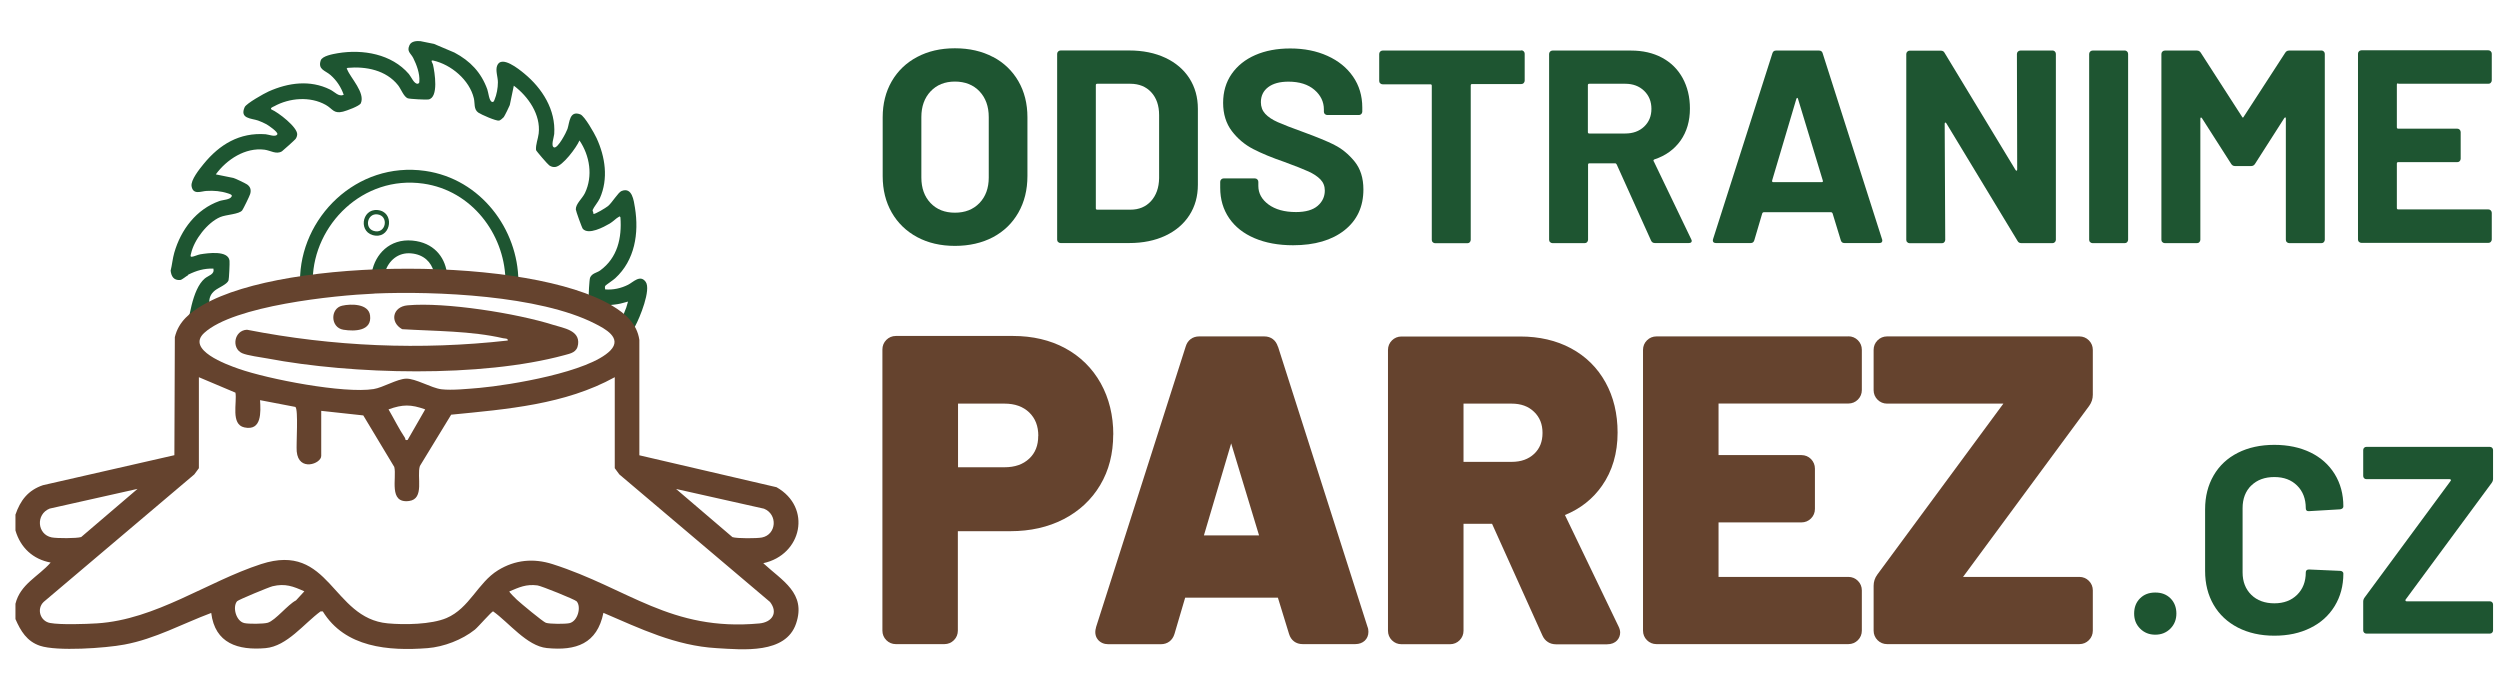
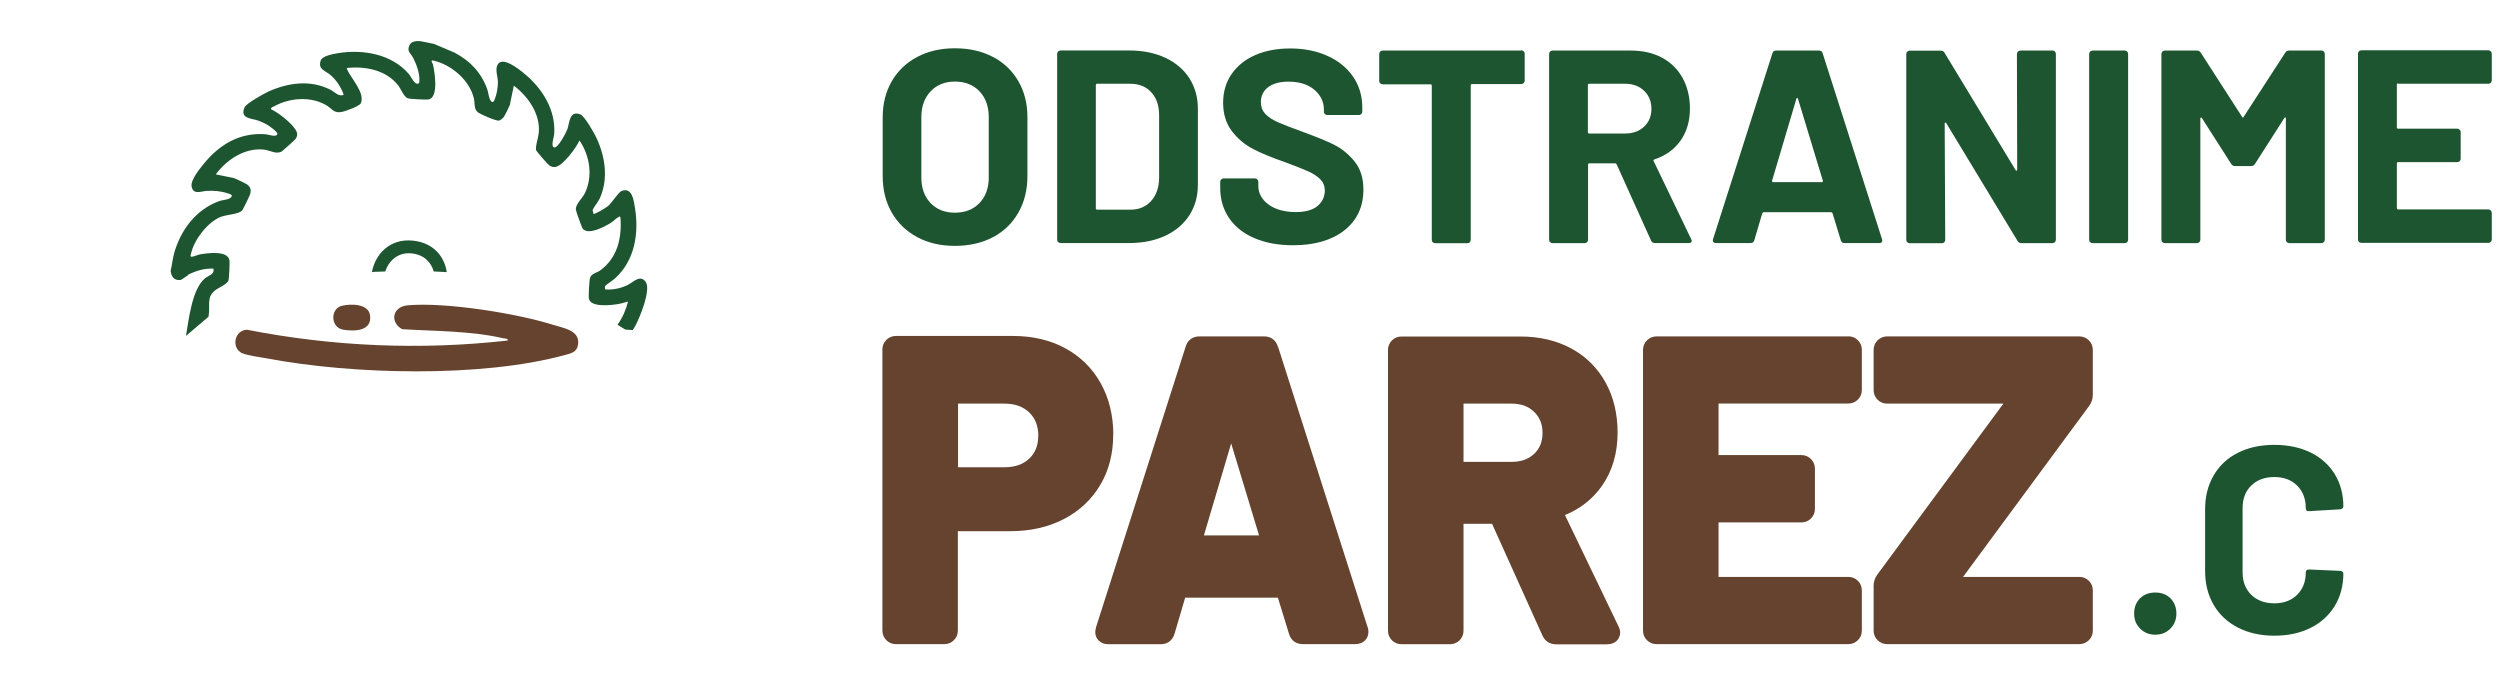
<svg xmlns="http://www.w3.org/2000/svg" id="Vrstva_2" data-name="Vrstva 2" viewBox="0 0 273.4 75">
  <defs>
    <style>
      .cls-1 {
        fill: none;
      }

      .cls-2 {
        fill: #65432e;
      }

      .cls-3 {
        fill: #1e5531;
      }
    </style>
  </defs>
  <g id="Vrstva_1-2" data-name="Vrstva 1">
    <g id="logo-white">
      <g>
        <g>
          <g>
            <path class="cls-1" d="M196.62,10.82c-.02-.08-.05-.12-.09-.11-.04.01-.07.05-.09.11l-2.65,8.93c-.02.12.02.18.12.18h5.29c.12,0,.16-.06.12-.18l-2.71-8.93Z" />
            <path class="cls-1" d="M104.43,8.92c-1.1,0-1.99.36-2.66,1.07-.67.71-1.01,1.65-1.01,2.81v6.61c0,1.16.34,2.09,1.01,2.8.67.7,1.56,1.05,2.66,1.05s1.99-.35,2.68-1.05c.68-.7,1.02-1.63,1.02-2.8v-6.61c0-1.16-.34-2.1-1.01-2.81-.67-.71-1.57-1.07-2.69-1.07Z" />
            <path class="cls-1" d="M177.74,9.16h-3.94c-.1,0-.15.05-.15.15v5.14c0,.1.05.15.15.15h3.94c.84,0,1.53-.25,2.06-.75.53-.5.8-1.15.8-1.95s-.27-1.46-.8-1.97c-.53-.51-1.22-.77-2.06-.77Z" />
-             <path class="cls-1" d="M123.61,9.16h-3.61c-.1,0-.15.05-.15.15v13.47c0,.1.05.15.15.15h3.64c.92,0,1.67-.31,2.24-.93.57-.62.87-1.45.89-2.5v-6.91c0-1.04-.29-1.87-.86-2.49-.57-.62-1.34-.93-2.3-.93Z" />
            <path class="cls-3" d="M108.59,6.23c-1.19-.63-2.58-.95-4.16-.95s-2.94.32-4.13.95c-1.19.63-2.12,1.52-2.78,2.66-.66,1.14-.99,2.46-.99,3.94v6.43c0,1.5.33,2.83.99,3.98.66,1.15,1.59,2.05,2.78,2.69,1.19.64,2.57.96,4.13.96s2.97-.32,4.16-.95c1.19-.63,2.12-1.53,2.78-2.69.66-1.16.99-2.49.99-4v-6.43c0-1.48-.33-2.8-.99-3.94-.66-1.14-1.59-2.03-2.78-2.66ZM108.13,19.41c0,1.16-.34,2.09-1.02,2.8-.68.7-1.57,1.05-2.68,1.05s-1.99-.35-2.66-1.05c-.67-.7-1.01-1.63-1.01-2.8v-6.61c0-1.16.34-2.1,1.01-2.81.67-.71,1.56-1.07,2.66-1.07s2.02.36,2.69,1.07c.67.71,1.01,1.65,1.01,2.81v6.61Z" />
            <path class="cls-3" d="M127.44,6.32c-1.13-.53-2.45-.8-3.95-.8h-7.51c-.1,0-.19.04-.26.11-.07.07-.11.16-.11.26v20.32c0,.1.03.19.11.26.07.07.16.11.26.11h7.51c1.5,0,2.82-.27,3.95-.8,1.13-.53,2.01-1.28,2.63-2.24.62-.96.93-2.07.93-3.34v-8.3c0-1.26-.31-2.37-.93-3.34-.62-.96-1.5-1.71-2.63-2.24ZM126.76,19.5c-.02,1.04-.32,1.87-.89,2.5-.57.62-1.32.93-2.24.93h-3.64c-.1,0-.15-.05-.15-.15v-13.47c0-.1.05-.15.15-.15h3.61c.96,0,1.73.31,2.3.93.57.62.86,1.45.86,2.49v6.91Z" />
            <path class="cls-3" d="M145.93,15.84c-.81-.4-1.93-.86-3.35-1.38-1.28-.46-2.23-.83-2.84-1.1-.61-.27-1.07-.58-1.38-.92-.31-.34-.47-.76-.47-1.26,0-.7.27-1.25.8-1.65.53-.4,1.27-.6,2.21-.6,1.2,0,2.15.3,2.84.89.69.59,1.04,1.31,1.04,2.15v.24c0,.1.03.19.11.26.07.07.15.11.26.11h3.46c.1,0,.18-.03.26-.11.07-.07.11-.15.11-.26v-.45c0-1.28-.34-2.41-1.01-3.38-.67-.97-1.6-1.73-2.8-2.27-1.19-.54-2.55-.81-4.07-.81-1.44,0-2.72.24-3.82.72-1.1.48-1.96,1.17-2.59,2.07-.62.9-.93,1.95-.93,3.16s.32,2.25.95,3.08c.63.83,1.41,1.49,2.34,1.97.93.48,2.07.95,3.41,1.41,1.2.44,2.08.79,2.63,1.04.55.25.99.54,1.31.87.32.33.48.74.48,1.22,0,.66-.26,1.22-.78,1.67-.52.45-1.31.68-2.37.68-1.26,0-2.26-.28-3.01-.83-.74-.55-1.11-1.23-1.11-2.03v-.45c0-.1-.04-.19-.11-.26-.07-.07-.16-.11-.26-.11h-3.43c-.1,0-.19.04-.26.11-.07.07-.11.16-.11.26v.66c0,1.26.33,2.37.98,3.32.65.95,1.58,1.68,2.78,2.19,1.2.51,2.6.77,4.21.77,2.36,0,4.24-.55,5.62-1.64,1.38-1.09,2.07-2.58,2.07-4.46,0-1.26-.33-2.29-.98-3.08-.65-.79-1.38-1.39-2.19-1.79Z" />
            <path class="cls-3" d="M166.35,5.53h-15.15c-.1,0-.19.04-.26.11-.07.07-.11.16-.11.26v2.95c0,.1.03.19.11.26.07.07.15.11.26.11h5.23c.1,0,.15.05.15.15v16.86c0,.1.03.19.11.26.07.07.15.11.26.11h3.52c.1,0,.19-.03.26-.11.07-.07.11-.15.11-.26V9.34c0-.1.05-.15.15-.15h5.38c.1,0,.19-.03.26-.11.07-.07.11-.15.11-.26v-2.95c0-.1-.04-.19-.11-.26-.07-.07-.16-.11-.26-.11Z" />
            <path class="cls-3" d="M180.84,17.64c-.04-.1-.01-.17.09-.21,1.22-.4,2.17-1.09,2.86-2.06.68-.97,1.02-2.14,1.02-3.5,0-1.26-.27-2.37-.8-3.34-.53-.96-1.28-1.7-2.25-2.22-.97-.52-2.1-.78-3.38-.78h-8.6c-.1,0-.19.04-.26.11-.07.07-.11.16-.11.26v20.32c0,.1.03.19.11.26.07.07.16.11.26.11h3.52c.1,0,.19-.03.26-.11.07-.07.11-.15.11-.26v-8.21c0-.1.05-.15.15-.15h2.8c.08,0,.14.04.18.12l3.76,8.33c.08.18.22.27.42.27h3.7c.22,0,.33-.08.33-.24,0-.04-.02-.1-.06-.18l-4.09-8.51ZM179.8,13.85c-.53.5-1.22.75-2.06.75h-3.94c-.1,0-.15-.05-.15-.15v-5.14c0-.1.05-.15.15-.15h3.94c.84,0,1.53.26,2.06.77.53.51.8,1.17.8,1.97s-.27,1.45-.8,1.95Z" />
            <path class="cls-3" d="M199.33,5.83c-.06-.2-.19-.3-.39-.3h-4.72c-.2,0-.33.1-.39.3l-6.49,20.32c-.04.14-.03.25.03.32.06.07.15.11.27.11h3.82c.2,0,.33-.1.39-.3l.87-2.95c.04-.08.09-.12.15-.12h7.39c.06,0,.11.04.15.12l.9,2.95c.06.2.19.3.39.3h3.82c.22,0,.33-.09.33-.27,0-.06-.01-.11-.03-.15l-6.49-20.32ZM199.21,19.92h-5.29c-.1,0-.14-.06-.12-.18l2.65-8.93c.02-.06.05-.09.09-.11.04,0,.07.03.09.11l2.71,8.93c.04.12,0,.18-.12.18Z" />
            <path class="cls-3" d="M224.46,5.53h-3.52c-.1,0-.19.04-.26.11-.07.07-.11.16-.11.26l.03,12.63c0,.08-.02.13-.06.14-.04.01-.08-.02-.12-.08l-7.76-12.81c-.08-.16-.22-.24-.42-.24h-3.4c-.1,0-.19.04-.26.11-.07.07-.11.16-.11.26v20.32c0,.1.03.19.11.26.07.07.16.11.26.11h3.52c.1,0,.19-.03.26-.11.07-.07.11-.15.11-.26l-.06-12.69c0-.08.02-.12.06-.14.04,0,.08.02.12.08l7.79,12.87c.08.16.22.24.42.24h3.4c.1,0,.18-.03.26-.11.07-.07.11-.15.11-.26V5.89c0-.1-.04-.19-.11-.26-.07-.07-.16-.11-.26-.11Z" />
            <path class="cls-3" d="M232.36,5.53h-3.52c-.1,0-.19.04-.26.11-.07.07-.11.16-.11.26v20.32c0,.1.03.19.11.26.07.07.16.11.26.11h3.52c.1,0,.19-.03.26-.11.07-.07.11-.15.11-.26V5.89c0-.1-.04-.19-.11-.26-.07-.07-.16-.11-.26-.11Z" />
            <path class="cls-3" d="M253.85,5.53h-3.52c-.18,0-.32.08-.42.24l-4.54,7c-.06.12-.12.12-.18,0l-4.51-7c-.1-.16-.24-.24-.42-.24h-3.52c-.1,0-.19.04-.26.11-.07.07-.11.16-.11.26v20.32c0,.1.03.19.11.26.07.07.16.11.26.11h3.52c.1,0,.19-.03.26-.11.07-.07.11-.15.11-.26v-13.23c0-.08.02-.13.06-.14.04,0,.08.02.12.08l3.19,4.99c.1.16.24.24.42.24h1.77c.18,0,.32-.08.42-.24l3.19-4.99c.04-.06.08-.09.12-.09s.06.04.06.12v13.26c0,.1.03.19.11.26.07.07.15.11.26.11h3.52c.1,0,.19-.03.26-.11.07-.07.11-.15.11-.26V5.89c0-.1-.04-.19-.11-.26-.07-.07-.16-.11-.26-.11Z" />
            <path class="cls-3" d="M262.27,9.16h9.86c.1,0,.19-.03.26-.11.07-.07.11-.16.11-.26v-2.92c0-.1-.04-.19-.11-.26-.07-.07-.16-.11-.26-.11h-13.89c-.1,0-.19.04-.26.11-.07.07-.11.16-.11.26v20.32c0,.1.03.19.11.26.07.07.16.11.26.11h13.89c.1,0,.19-.03.26-.11.07-.07.11-.15.11-.26v-2.92c0-.1-.04-.18-.11-.26-.07-.07-.16-.11-.26-.11h-9.86c-.1,0-.15-.05-.15-.15v-4.87c0-.1.05-.15.15-.15h6.46c.1,0,.19-.03.26-.11.07-.07.11-.15.11-.26v-2.92c0-.1-.04-.18-.11-.26-.07-.07-.16-.11-.26-.11h-6.46c-.1,0-.15-.05-.15-.15v-4.66c0-.1.05-.15.15-.15Z" />
          </g>
          <g>
            <path class="cls-1" d="M109.83,44.15h-5.07v6.96h5.07c1.16,0,2.05-.31,2.72-.95h0c.66-.63.98-1.44.98-2.48s-.32-1.92-.99-2.56c-.67-.65-1.56-.97-2.72-.97Z" />
            <polygon class="cls-1" points="137.69 58.55 134.64 48.49 131.66 58.55 137.69 58.55" />
            <path class="cls-1" d="M165.3,44.15h-5.25v6.37h5.25c1.04,0,1.85-.29,2.48-.88.61-.58.91-1.32.91-2.28s-.3-1.71-.92-2.31c-.63-.6-1.44-.9-2.47-.9Z" />
            <path class="cls-2" d="M121.75,47.53c0-2.09-.46-3.97-1.37-5.61-.92-1.65-2.23-2.94-3.89-3.84h0c-1.64-.89-3.57-1.34-5.71-1.34h-12.81c-.4,0-.76.15-1.04.43-.28.28-.43.64-.43,1.04v30.76c0,.4.15.76.43,1.04.28.28.64.43,1.04.43h5.31c.4,0,.76-.15,1.04-.43.28-.28.43-.64.43-1.04v-10.88h5.75c2.17,0,4.12-.44,5.81-1.31,1.71-.88,3.06-2.14,4.01-3.74.95-1.59,1.42-3.45,1.42-5.52ZM113.54,47.67c0,1.05-.32,1.86-.98,2.48h0c-.68.64-1.57.95-2.72.95h-5.07v-6.96h5.07c1.15,0,2.04.32,2.72.97.66.64.99,1.48.99,2.56Z" />
            <path class="cls-2" d="M139.75,37.91c-.21-.7-.76-1.12-1.48-1.12h-7.13c-.72,0-1.27.42-1.47,1.1l-9.81,30.71v.03c-.21.69.05,1.14.22,1.34.27.31.66.48,1.11.48h5.77c.72,0,1.27-.42,1.48-1.12l1.17-3.97h10.14l1.22,3.97c.21.7.76,1.11,1.48,1.11h5.77c.84,0,1.43-.55,1.43-1.34,0-.2-.03-.39-.1-.55l-9.79-30.65ZM134.64,48.49l3.05,10.06h-6.03l2.98-10.06Z" />
            <path class="cls-2" d="M171.15,56.32c1.69-.69,3.04-1.76,4.04-3.19,1.14-1.62,1.71-3.58,1.71-5.82,0-2.06-.44-3.9-1.32-5.49-.89-1.61-2.16-2.86-3.78-3.73-1.6-.86-3.47-1.29-5.55-1.29h-12.99c-.4,0-.76.15-1.04.43-.28.28-.43.64-.43,1.04v30.71c0,.4.15.76.43,1.04.28.28.64.43,1.04.43h5.32c.4,0,.76-.15,1.04-.43.28-.28.43-.64.43-1.04v-11.7h3.12l5.51,12.22c.27.61.81.96,1.48.96h5.59c.98,0,1.43-.67,1.43-1.29,0-.21-.06-.43-.18-.67l-5.85-12.16ZM168.69,47.35c0,.95-.3,1.7-.91,2.28-.63.59-1.44.88-2.48.88h-5.25v-6.37h5.25c1.03,0,1.84.29,2.47.9.62.6.92,1.35.92,2.31Z" />
            <path class="cls-2" d="M202.14,36.79h-20.99c-.4,0-.76.15-1.04.43-.28.28-.43.64-.43,1.04v30.71c0,.4.15.76.43,1.04.28.28.64.43,1.04.43h20.99c.4,0,.76-.15,1.04-.43.28-.28.43-.64.43-1.04v-4.41c0-.4-.15-.76-.43-1.04-.28-.28-.64-.43-1.04-.43h-14.2v-5.96h9.07c.4,0,.76-.15,1.04-.43.28-.28.43-.64.43-1.04v-4.41c0-.4-.15-.76-.43-1.05-.28-.28-.64-.43-1.04-.43h-9.07v-5.64h14.2c.4,0,.76-.15,1.04-.43.28-.28.43-.64.43-1.04v-4.41c0-.4-.15-.76-.43-1.04-.28-.28-.64-.43-1.04-.43Z" />
            <path class="cls-2" d="M228.87,43.17v-4.91c0-.4-.15-.76-.43-1.04-.28-.28-.64-.43-1.04-.43h-21.03c-.4,0-.76.15-1.04.43-.28.28-.43.64-.43,1.04v4.41c0,.4.15.76.43,1.04.28.28.64.43,1.04.43h12.72l-13.79,18.7c-.27.37-.4.78-.4,1.22v4.91c0,.4.15.76.43,1.04.28.28.64.43,1.04.43h21.03c.4,0,.76-.15,1.04-.43.28-.28.43-.64.43-1.04v-4.41c0-.4-.15-.76-.43-1.04-.28-.28-.64-.43-1.04-.43h-12.72l13.79-18.7c.27-.37.4-.78.4-1.22Z" />
          </g>
          <g>
            <path class="cls-3" d="M235.69,64.8c-.68,0-1.23.21-1.66.64-.43.43-.64.98-.64,1.66s.22,1.21.66,1.65c.44.44.99.66,1.65.66s1.21-.22,1.65-.66c.44-.44.66-.99.66-1.65s-.21-1.23-.64-1.66c-.43-.43-.98-.64-1.66-.64Z" />
            <path class="cls-3" d="M246.2,53.1c.63-.62,1.47-.93,2.52-.93s1.86.31,2.49.93c.63.62.95,1.45.95,2.48,0,.21.1.32.29.32h.06l3.41-.2c.23-.04.35-.15.35-.32,0-1.34-.32-2.52-.95-3.54-.63-1.02-1.52-1.81-2.65-2.36-1.14-.55-2.45-.83-3.95-.83s-2.85.29-3.99.87c-1.15.58-2.03,1.41-2.65,2.48-.62,1.07-.93,2.3-.93,3.7v6.74c0,1.4.31,2.63.93,3.7.62,1.07,1.51,1.9,2.65,2.49,1.15.59,2.48.89,3.99.89s2.81-.28,3.95-.85c1.14-.56,2.02-1.36,2.65-2.39.63-1.03.95-2.22.95-3.56,0-.08-.03-.15-.1-.2-.07-.06-.15-.09-.25-.09l-3.41-.15c-.23,0-.35.11-.35.32,0,1.01-.32,1.83-.95,2.45-.63.62-1.46.93-2.49.93s-1.89-.31-2.52-.93c-.63-.62-.95-1.44-.95-2.45v-7.03c0-1.03.32-1.86.95-2.48Z" />
-             <path class="cls-3" d="M272.49,52.81c.1-.14.15-.28.15-.44v-3.15c0-.1-.03-.18-.1-.25-.07-.07-.15-.1-.25-.1h-13.5c-.1,0-.18.03-.25.1-.07.07-.1.15-.1.25v2.83c0,.1.03.18.1.25.07.07.15.1.25.1h9.1c.06,0,.1.02.13.06.03.04.02.08-.01.12l-9.42,12.77c-.1.14-.15.28-.15.44v3.15c0,.1.03.18.1.25.07.07.15.1.25.1h13.5c.1,0,.18-.03.25-.1.07-.07.1-.15.1-.25v-2.83c0-.1-.03-.18-.1-.25-.07-.07-.15-.1-.25-.1h-9.1c-.06,0-.1-.02-.12-.06-.02-.04-.02-.08,0-.12l9.42-12.77Z" />
          </g>
        </g>
        <g>
          <g>
            <g>
-               <path class="cls-3" d="M41.28,22.97c1.89.17,1.53,2.97-.2,2.8-1.94-.19-1.58-2.96.2-2.8ZM41.24,23.44c-1.08-.1-1.4,1.5-.38,1.81,1.36.42,1.73-1.68.38-1.81Z" />
-               <path class="cls-3" d="M34.2,30.56c.12-5.97,5.48-11.42,12.09-10.48,5.34.76,8.81,5.53,8.98,10.36.51.08.98.18,1.42.29-.04-5.61-4.07-11.16-10.19-12.04-7.52-1.08-13.72,5.14-13.69,12.07.26-.04.76-.12,1.4-.21Z" />
              <path class="cls-3" d="M40.86,29.73l1.27-.04c.37-1.14,1.37-2.12,2.85-1.98,1.4.13,2.18.99,2.45,1.98h.07s1.36.07,1.36.07c-.25-1.69-1.45-3.24-3.76-3.45-2.5-.23-4.07,1.51-4.43,3.45l.19-.02Z" />
            </g>
            <path class="cls-3" d="M20.58,30.04c.91-.45,1.72-.69,2.75-.67.18.64-.54.75-.94,1.09-1.4,1.19-1.75,4.52-2.05,6.27l2.46-2.09c.23-1.2-.27-2.09.7-2.87.4-.32,1.33-.67,1.49-1.1.06-.17.14-1.93.11-2.16-.15-1.16-2.37-.83-3.19-.7-.29.05-.7.25-.93.27-.23.02-.11-.23-.08-.38.33-1.48,1.78-3.36,3.18-3.96.65-.28,2.08-.3,2.41-.74.13-.18.81-1.57.87-1.79.12-.43.04-.77-.34-1.04-.18-.12-1.33-.68-1.5-.71l-1.92-.39c1.19-1.63,3.23-2.97,5.33-2.7.67.09,1.28.55,1.9.18.11-.07,1.44-1.27,1.49-1.35.11-.16.16-.29.18-.49.06-.79-2.09-2.44-2.82-2.74-.18-.15.18-.29.29-.34,1.68-.93,3.94-1.12,5.65-.16.77.43.85,1,1.89.74.39-.1,1.8-.6,1.95-.92.5-1.14-1.13-2.78-1.48-3.67-.04-.11-.14-.11.04-.2,2.01-.18,4.2.25,5.51,1.9.32.4.62,1.26,1.06,1.43.22.08,2,.17,2.26.13,1.15-.2.69-2.98.5-3.82-.04-.16-.33-.52.02-.44,1.98.44,3.98,2.14,4.45,4.13.13.54-.03,1.2.48,1.56.32.22,1.95.94,2.28.88.12-.02.43-.28.51-.38.09-.11.64-1.23.66-1.32l.44-2.12c1.58,1.18,2.96,3.17,2.72,5.23-.07.6-.34,1.2-.29,1.81.03.12,1.3,1.59,1.45,1.68.22.14.4.2.66.17.8-.09,2.33-2.15,2.64-2.9,1.13,1.66,1.49,3.89.6,5.75-.3.62-1.01,1.17-1,1.79,0,.16.67,2.02.77,2.13.63.69,2.27-.19,2.94-.58.33-.19.74-.61.97-.72.12-.06.11-.12.2.04.17,2.25-.32,4.43-2.22,5.81-.36.26-.89.29-1.1.79-.08.2-.18,1.98-.14,2.24.14,1.04,2.39.77,3.16.65.39-.06.76-.19,1.13-.28-.21.87-.6,1.76-1.15,2.54l.85.52.82.06c.09-.14.17-.28.26-.43.5-.91,1.77-4,1.15-4.85-.6-.83-1.36.04-1.92.32-.77.39-1.64.58-2.51.51,0-.14-.07-.26.02-.4.04-.07.88-.63,1.08-.82,2.15-1.97,2.61-4.92,2.16-7.71-.13-.78-.3-2.3-1.47-1.83-.36.14-1.02,1.26-1.47,1.64-.18.15-1.5.98-1.61.85.04-.15-.12-.29-.07-.43.1-.28.6-.87.78-1.27.95-2.14.59-4.52-.36-6.58-.24-.52-1.3-2.4-1.77-2.59-1.2-.47-1.18.9-1.41,1.59-.12.36-1.06,2.17-1.47,2.02-.38-.14,0-1.14.02-1.47.18-2.64-1.31-4.99-3.28-6.61-.56-.46-2.52-2.07-2.97-.84-.19.53.09,1.22.09,1.8,0,.61-.13,1.35-.37,1.91-.06.13-.09.29-.28.23-.32-.12-.38-1.01-.51-1.37-.67-1.85-1.86-3.1-3.59-4.02l-2.24-.95-1.48-.3c-.42-.04-1,0-1.2.44-.32.7.13.86.41,1.4.37.74.73,1.7.67,2.55-.01.16,0,.21-.18.27-.4.03-.71-.76-.96-1.06-1.89-2.2-5.04-2.74-7.79-2.28-.51.09-1.7.29-1.86.8-.32,1,.5,1.08,1.08,1.59.67.59,1.15,1.32,1.44,2.16-.57.24-.95-.31-1.5-.58-2.18-1.08-4.56-.75-6.71.21-.5.22-2.43,1.31-2.62,1.71-.58,1.28.73,1.22,1.46,1.47.29.1.66.27.92.41.2.11,1.29.85,1.19,1.09-.16.36-.98.02-1.28,0-2.85-.21-5.04,1.11-6.79,3.26-.44.54-1.43,1.76-1.31,2.43.17.98,1.05.54,1.62.51.82-.05,1.58.01,2.37.27.12.04.49.14.4.32-.18.39-.95.37-1.36.52-2.51.9-4.19,3.11-4.92,5.64-.18.62-.24,1.33-.4,1.97.07.62.34,1.08,1.05,1.02.2-.02.62-.4.85-.52Z" />
          </g>
-           <path class="cls-2" d="M1.68,56.31c.54-1.59,1.39-2.7,3.02-3.25l14.37-3.28.05-12.91c.41-1.72,1.68-2.72,3.13-3.55,9.09-5.23,35.7-5.3,44.71.12,1.45.87,2.7,1.96,2.96,3.73v12.62s15,3.49,15,3.49c3.9,2.21,2.79,7.4-1.45,8.31,2.06,1.91,4.72,3.27,3.59,6.6-1.13,3.35-5.8,2.86-8.7,2.69-4.49-.26-8.33-2.13-12.37-3.86-.69,3.38-2.99,4.17-6.19,3.85-2.18-.22-4.14-2.78-5.87-4.01-.14-.03-1.62,1.69-2,2-1.39,1.11-3.4,1.88-5.17,2.02-4.27.33-9.03-.06-11.46-4.02h-.24c-1.82,1.33-3.66,3.81-6.02,4.02-3,.26-5.53-.51-5.94-3.85-3.16,1.18-6.14,2.84-9.5,3.46-2.06.39-7.37.76-9.23.13-1.43-.48-2.11-1.61-2.68-2.92v-1.67c.53-2.16,2.5-2.97,3.85-4.51-1.94-.36-3.3-1.63-3.85-3.51v-1.67ZM40.94,32.11c-4.41.19-15.36,1.32-18.61,4.3-2,1.84,2.44,3.46,3.77,3.92,3.24,1.14,11.5,2.73,14.75,2.22,1.03-.16,2.57-1.11,3.56-1.14,1.05-.03,2.74,1.02,3.86,1.16s2.97-.05,4.17-.15c3.33-.3,12-1.73,14.31-4.09,1.34-1.38-.6-2.39-1.73-2.96-6.04-3.06-17.34-3.55-24.06-3.27ZM21.75,41.25v9.95l-.5.68-16.48,13.95c-.8.78-.36,2.11.71,2.3,1.14.21,3.9.12,5.14.04,6.42-.41,12.03-4.56,17.93-6.48,7.57-2.47,7.73,5.92,13.85,6.48,1.82.17,4.76.13,6.43-.58,2.52-1.07,3.42-3.87,5.64-5.23,1.86-1.14,3.87-1.33,5.95-.67,8.3,2.65,12.91,7.38,22.62,6.49,1.39-.13,2.09-1.16,1.17-2.35l-16.48-13.95-.5-.68v-9.95c-5.44,3-11.81,3.5-17.89,4.1l-3.42,5.61c-.37,1.14.55,3.61-1.19,3.83-2.28.29-1.32-2.54-1.61-3.72l-3.39-5.64-4.6-.5v4.93c0,.86-2.48,1.75-2.68-.49-.07-.77.2-4.63-.15-4.87l-3.86-.74c.08,1.3.2,3.4-1.72,2.98-1.51-.33-.78-2.72-.97-3.8l-4-1.69ZM46.5,44.77c-1.56-.56-2.46-.56-4.01,0,.6,1.03,1.14,2.13,1.8,3.12.08.12-.05.29.29.22l1.92-3.34ZM15.06,53.46l-9.63,2.16c-1.54.62-1.37,2.83.22,3.15.55.11,2.72.12,3.23-.04l6.18-5.28ZM73.92,53.46l6.18,5.28c.51.16,2.68.15,3.23.04,1.59-.32,1.75-2.53.22-3.15l-9.63-2.16ZM33.29,64.67c-1.23-.55-2.09-.89-3.48-.56-.38.09-3.74,1.48-3.88,1.64-.52.6-.14,2.18.79,2.39.47.11,2.11.1,2.57-.04.84-.26,2.2-2,3.08-2.44l.92-1ZM55.7,64.67c-.05.07.7.8.83.92.42.39,2.85,2.41,3.17,2.52.45.14,2.1.14,2.57.04.93-.21,1.32-1.8.79-2.39-.18-.2-3.85-1.68-4.28-1.74-1.24-.16-1.99.2-3.08.66Z" />
          <path class="cls-2" d="M55.53,37.24c.04-.25-.31-.21-.5-.25-3.51-.81-7.45-.77-11.05-.99-1.38-.77-1.06-2.46.59-2.61,4.14-.37,11.92.87,15.94,2.14,1.11.35,2.91.59,2.71,2.12-.11.89-.8,1-1.5,1.19-9.11,2.48-23.2,2.12-32.48.36-.71-.13-2.2-.32-2.77-.58-1.18-.54-.88-2.5.54-2.56,9.38,1.84,19.01,2.25,28.51,1.18Z" />
          <path class="cls-2" d="M37.42,33.43c.97-.22,2.89-.23,3.05,1.07.22,1.7-1.66,1.76-2.91,1.56-1.45-.23-1.46-2.34-.14-2.63Z" />
        </g>
      </g>
      <rect class="cls-1" width="273.4" height="75" />
    </g>
  </g>
</svg>